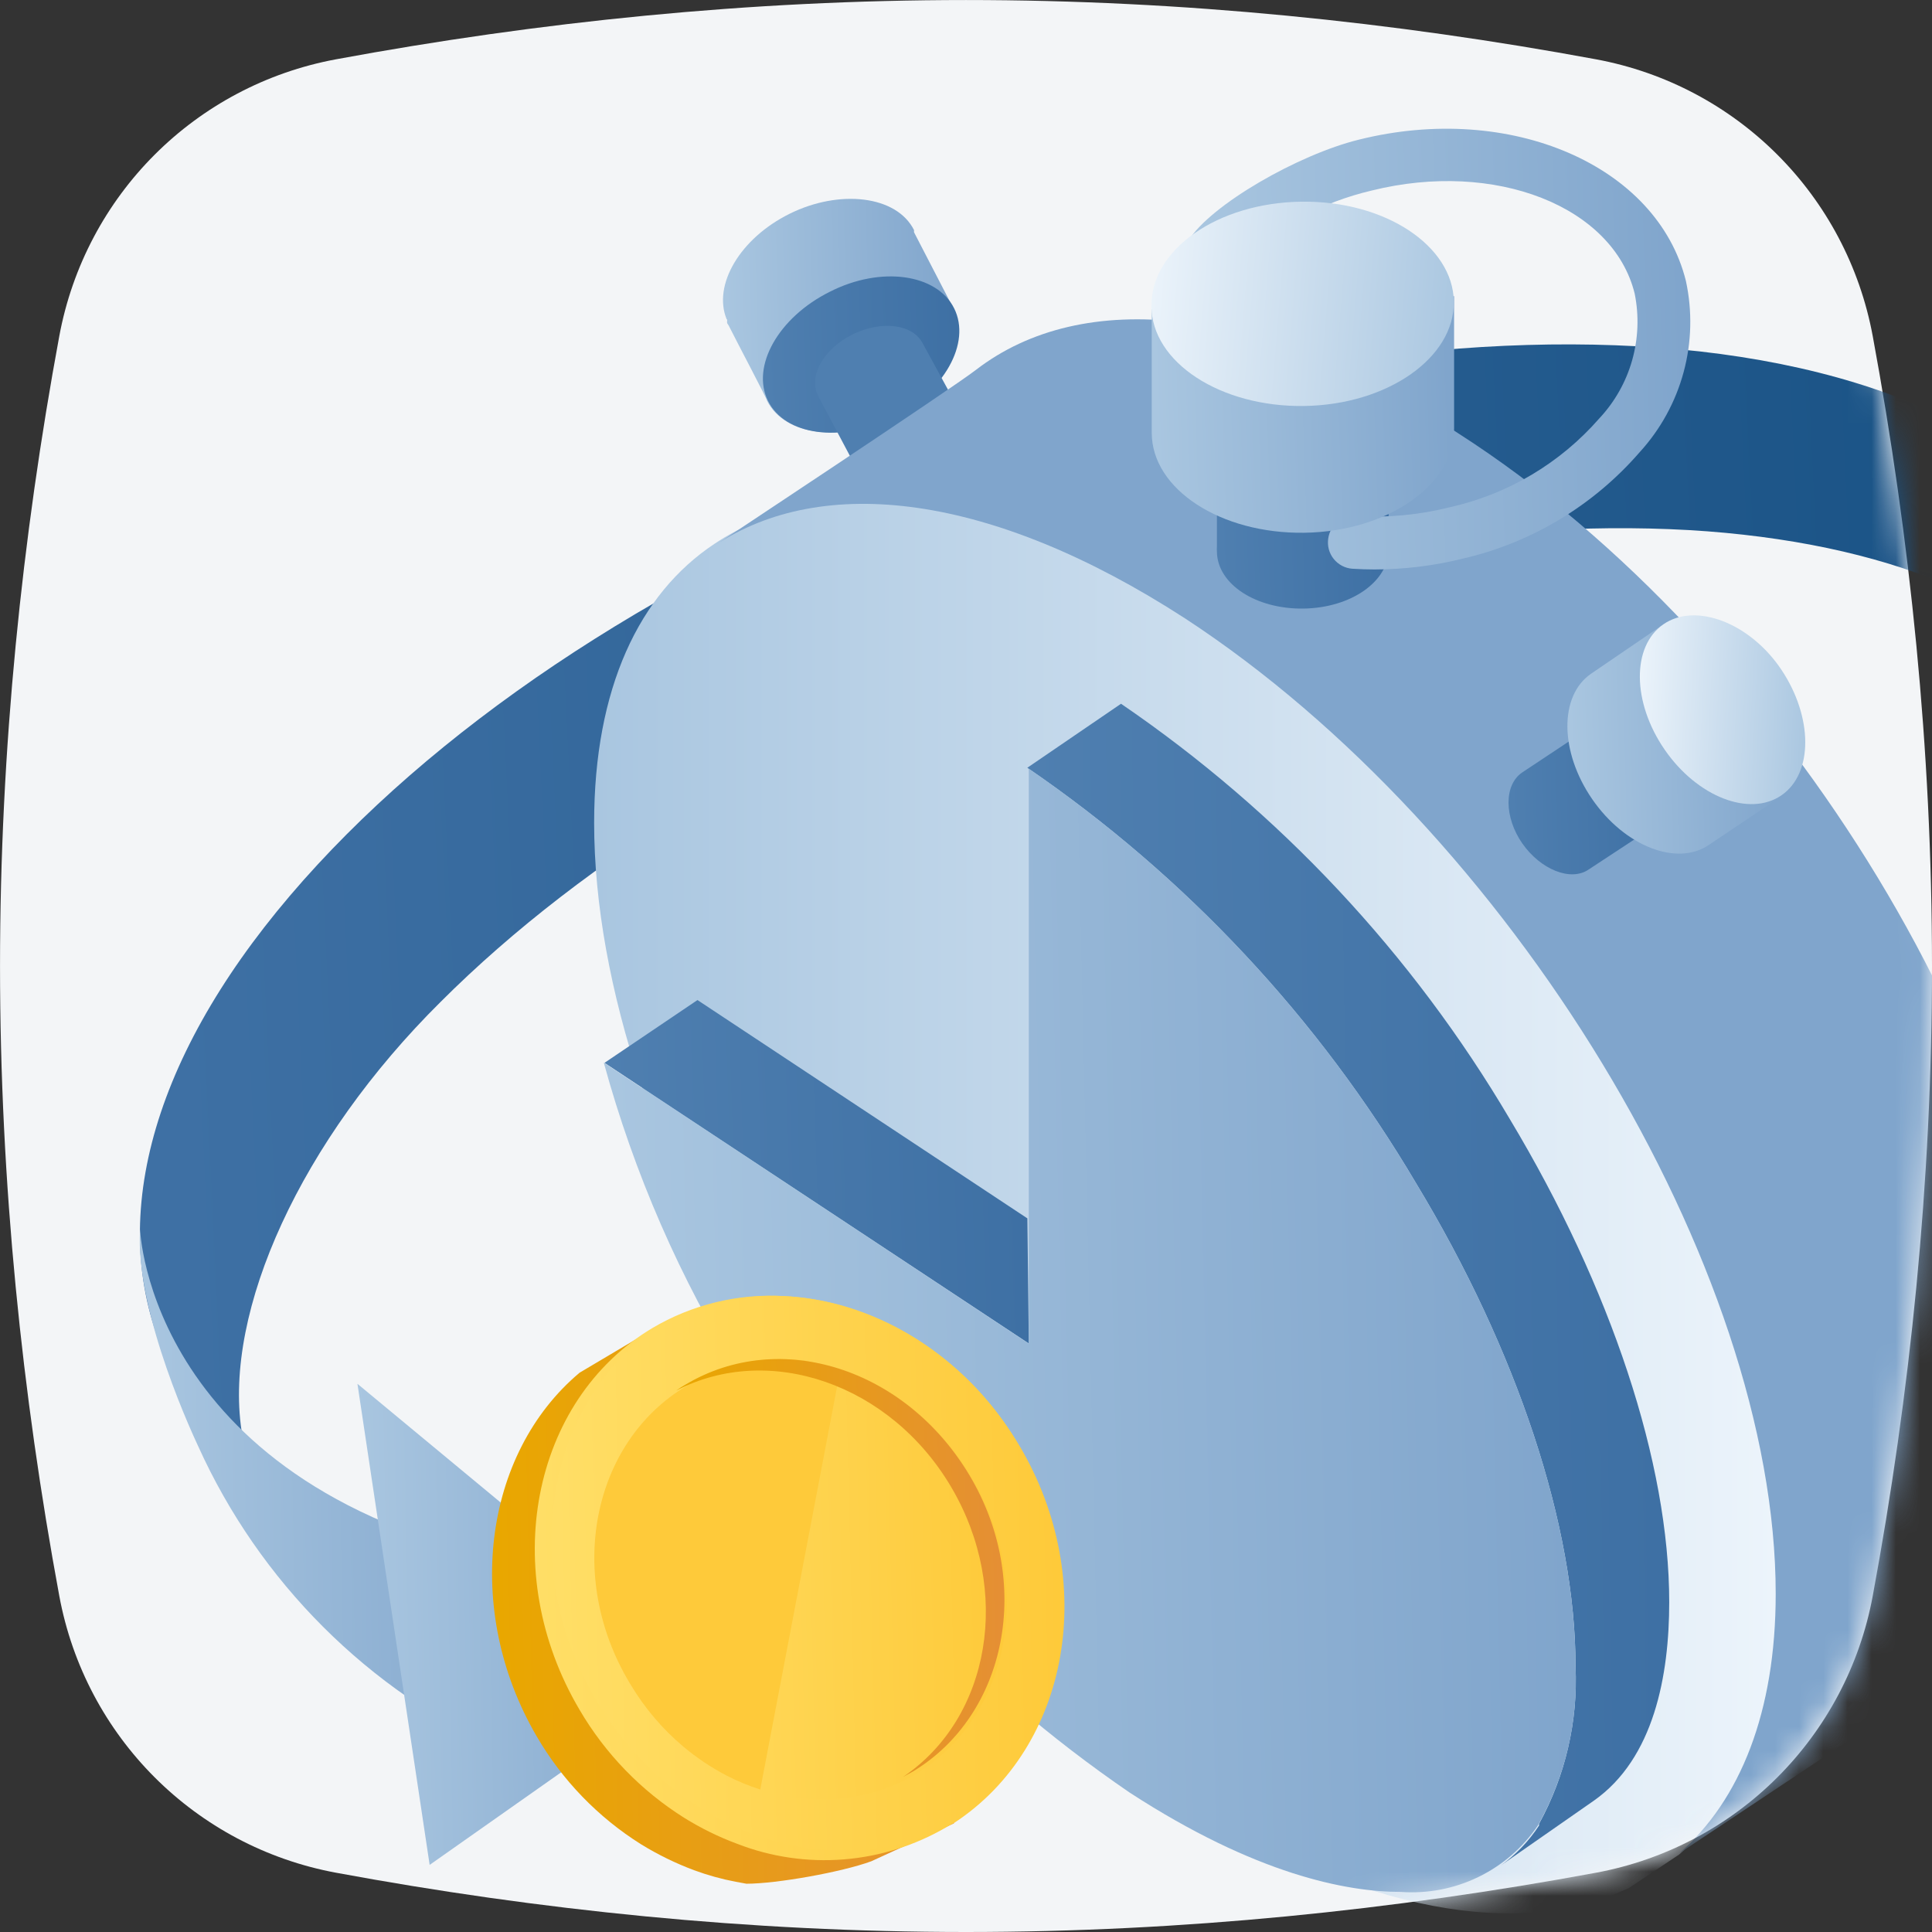
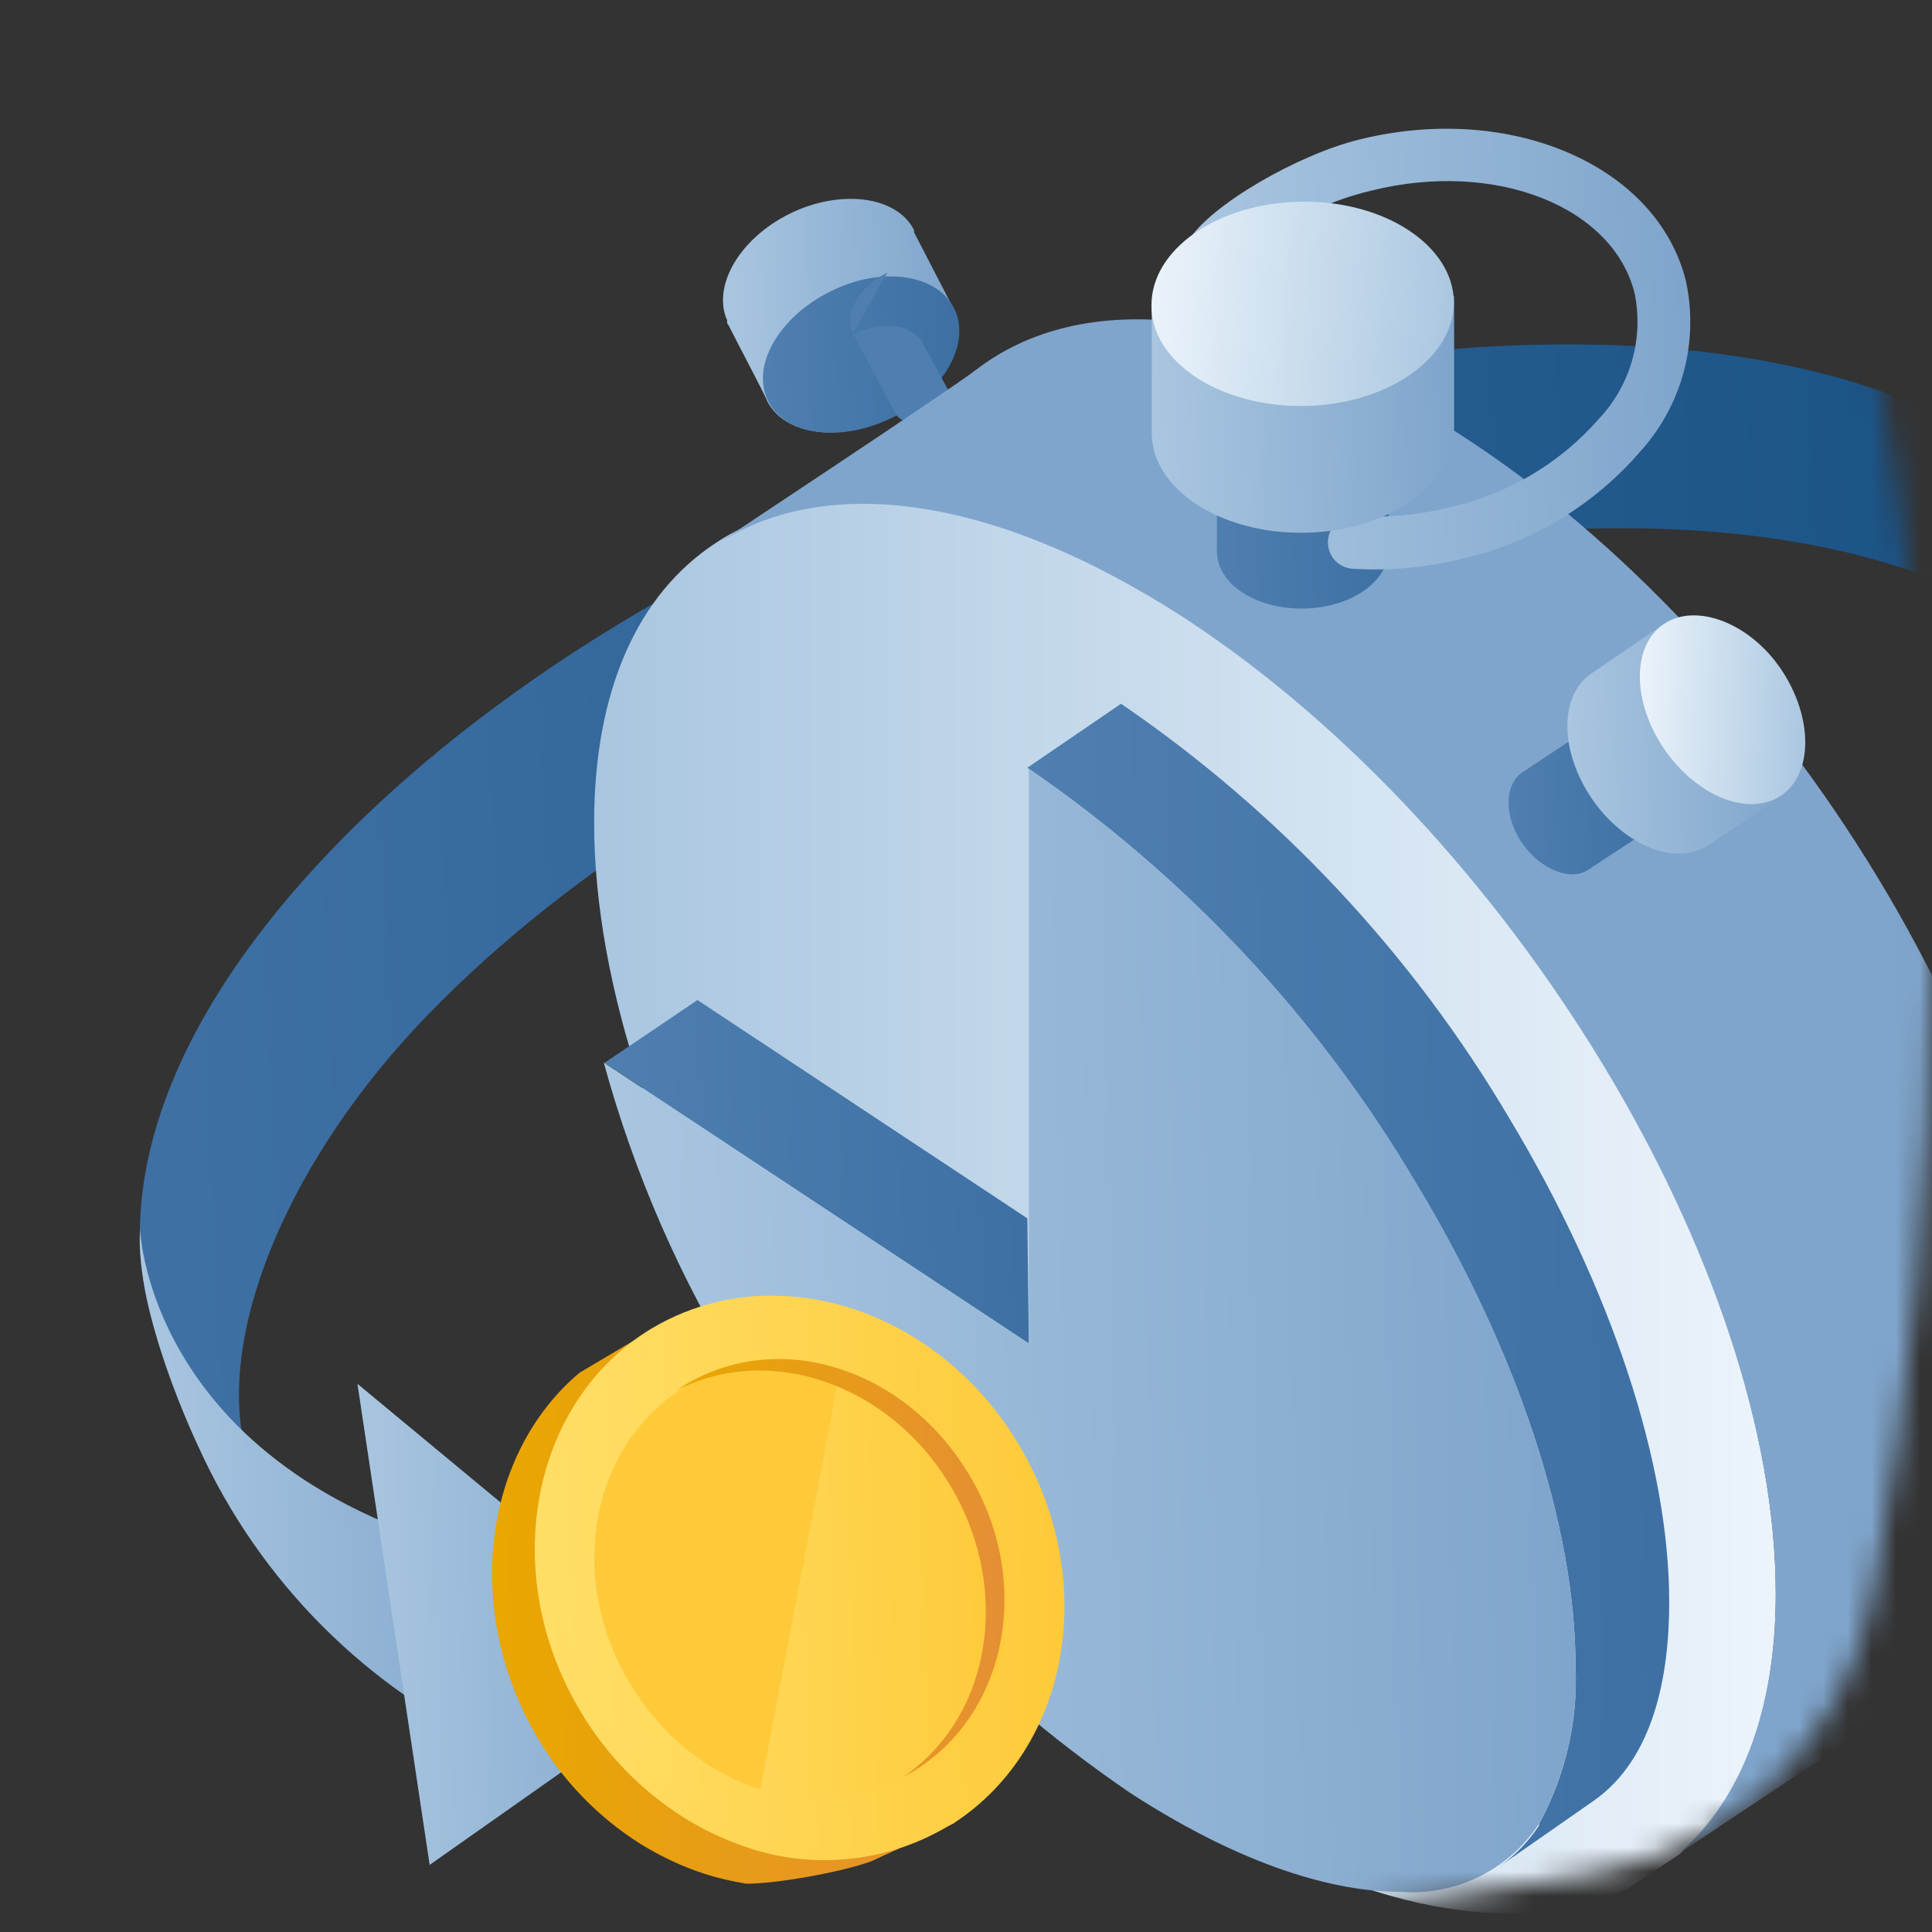
<svg xmlns="http://www.w3.org/2000/svg" xmlns:xlink="http://www.w3.org/1999/xlink" fill="none" height="80" viewBox="0 0 80 80" width="80">
  <rect x="0" y="0" width="80" height="80" fill="#333333" stroke="none" />
  <linearGradient id="a" gradientUnits="userSpaceOnUse" x1="5.793" x2="135.719" y1="14.26" y2="8.051">
    <stop offset="0" stop-color="#3e70a4" />
    <stop offset="1" stop-color="#003e70" />
  </linearGradient>
  <linearGradient id="b">
    <stop offset="0" stop-color="#a9c6e0" />
    <stop offset="1" stop-color="#80a5cc" />
  </linearGradient>
  <linearGradient id="c" gradientUnits="userSpaceOnUse" x1="79.359" x2="90.611" xlink:href="#b" y1="23.17" y2="23.048" />
  <linearGradient id="d" gradientUnits="userSpaceOnUse" x1="5.785" x2="21.951" xlink:href="#b" y1="50.891" y2="50.579" />
  <linearGradient id="e" gradientUnits="userSpaceOnUse" x1="29.938" x2="39.421" xlink:href="#b" y1="8.234" y2="7.986" />
  <linearGradient id="f">
    <stop offset="0" stop-color="#4f7fb0" />
    <stop offset="1" stop-color="#3e70a4" />
  </linearGradient>
  <linearGradient id="g" gradientUnits="userSpaceOnUse" x1="31.59" x2="39.504" xlink:href="#f" y1="11.445" y2="11.187" />
  <linearGradient id="h" gradientUnits="userSpaceOnUse" x1="73.522" x2="24.602" y1="50.011" y2="50.011">
    <stop offset="0" stop-color="#ecf4fb" />
    <stop offset="1" stop-color="#a9c6e0" />
  </linearGradient>
  <linearGradient id="i" gradientUnits="userSpaceOnUse" x1="42.539" x2="68.424" xlink:href="#f" y1="29.141" y2="28.769" />
  <linearGradient id="j" gradientUnits="userSpaceOnUse" x1="25.031" x2="42.127" xlink:href="#f" y1="41.41" y2="40.862" />
  <linearGradient id="k" gradientUnits="userSpaceOnUse" x1="50.387" x2="57.31" xlink:href="#f" y1="19" y2="18.794" />
  <linearGradient id="l" gradientUnits="userSpaceOnUse" x1="49.199" x2="69.434" xlink:href="#b" y1="5.33" y2="4.732" />
  <linearGradient id="m" gradientUnits="userSpaceOnUse" x1="62.465" x2="68.825" xlink:href="#f" y1="29.83" y2="29.661" />
  <linearGradient id="n" gradientUnits="userSpaceOnUse" x1="64.902" x2="73.66" xlink:href="#b" y1="25.9" y2="25.684" />
  <linearGradient id="o">
    <stop offset=".003" stop-color="#ecf4fb" />
    <stop offset="1" stop-color="#a9c6e0" />
  </linearGradient>
  <linearGradient id="p" gradientUnits="userSpaceOnUse" x1="67.902" x2="75.112" xlink:href="#o" y1="25.48" y2="25.829" />
  <linearGradient id="q" gradientUnits="userSpaceOnUse" x1="25" x2="64.189" xlink:href="#b" y1="31.83" y2="30.95" />
  <linearGradient id="r" gradientUnits="userSpaceOnUse" x1="47.691" x2="59.873" xlink:href="#b" y1="12.26" y2="11.856" />
  <linearGradient id="s" gradientUnits="userSpaceOnUse" x1="47.68" x2="60.803" xlink:href="#o" y1="8.35" y2="9.42" />
  <linearGradient id="t" gradientUnits="userSpaceOnUse" x1="14.801" x2="28.793" xlink:href="#b" y1="57.301" y2="57.039" />
  <linearGradient id="u">
    <stop offset="0" stop-color="#e9a700" />
    <stop offset="1" stop-color="#e58f34" />
  </linearGradient>
  <linearGradient id="v" gradientUnits="userSpaceOnUse" x1="20.375" x2="40.93" xlink:href="#u" y1="54.711" y2="54.227" />
  <linearGradient id="w">
    <stop offset="0" stop-color="#ffde66" />
    <stop offset="1" stop-color="#feca3a" />
  </linearGradient>
  <linearGradient id="x" gradientUnits="userSpaceOnUse" x1="22.145" x2="43.463" xlink:href="#w" y1="53.652" y2="53.134" />
  <linearGradient id="y" gradientUnits="userSpaceOnUse" x1="22.832" x2="43.514" xlink:href="#w" y1="53.658" y2="53.162" />
  <linearGradient id="z" gradientUnits="userSpaceOnUse" x1="24.609" x2="41.24" xlink:href="#w" y1="56.277" y2="55.873" />
  <linearGradient id="A" gradientUnits="userSpaceOnUse" x1="28" x2="41.234" xlink:href="#u" y1="56.275" y2="56.006" />
  <clipPath id="B">
    <path d="m0 0h80v80h-80z" />
  </clipPath>
  <mask id="C" height="80" maskUnits="userSpaceOnUse" width="80" x="0" y="0">
    <path d="m66.08 77.55c2.847-.528 5.468-1.907 7.516-3.954 2.048-2.048 3.427-4.668 3.954-7.516 1.608-8.601 2.428-17.33 2.45-26.08-.022-8.75-.842-17.479-2.45-26.08-.528-2.847-1.907-5.468-3.954-7.516-2.048-2.048-4.668-3.426-7.516-3.954-8.601-1.608-17.33-2.428-26.08-2.45-8.75.022-17.479.842-26.08 2.45-2.847.528-5.468 1.907-7.516 3.954s-3.426 4.668-3.954 7.516c-1.608 8.601-2.428 17.33-2.45 26.08.022 8.75.842 17.479 2.45 26.08.528 2.847 1.907 5.468 3.954 7.516 2.048 2.048 4.668 3.427 7.516 3.954 8.601 1.608 17.33 2.428 26.08 2.45 8.75-.022 17.479-.842 26.08-2.45z" fill="#fff" />
  </mask>
  <g clip-path="url(#B)">
-     <path d="m66.078 77.547c5.836-1.079 10.39-5.633 11.469-11.469 1.544-8.351 2.453-17.086 2.453-26.077 0-8.992-.909-17.727-2.453-26.078-1.079-5.836-5.633-10.39-11.469-11.469-8.351-1.544-17.086-2.453-26.078-2.453-8.991-0-17.726.909-26.077 2.453-5.836 1.079-10.39 5.633-11.469 11.469-1.544 8.351-2.453 17.087-2.453 26.078 0 8.991.909 17.726 2.453 26.077 1.079 5.836 5.633 10.39 11.469 11.469 8.351 1.544 17.086 2.453 26.077 2.453 8.992 0 17.727-.909 26.078-2.453z" fill="#f3f5f7" />
    <g mask="url(#C)">
      <path d="m90.001 30.55-.63-1.92c0-.11-.87-2.7-1.15-3.45-2.15-5.79-8.49-9.57-17.85-10.63-9.1-1-20.0.6-30.83 4.61s-20.17 9.91-26.39 16.64c-6.39 6.91-8.73 13.91-6.58 19.7.51 1.246 1.183 2.42 2 3.49l2.43 3.01-1-2.77c-.74-4.95 2.45-12 8.24-17.74 6-6 14.61-11.24 24.35-14.86s19.73-5.25 28.1-4.63c8.1.62 14 3.29 16.72 7.53l1.52 2.4c.32-.47.68-.93 1.07-1.38z" fill="url(#a)" />
      <path d="m90.859 33.79c0-.24 0-1.79-1.84-6.47-.558-1.456-1.273-2.847-2.13-4.15.847 1.561 1.274 3.315 1.24 5.09-.18 5-2.68 9.31-8.14 13.22l-.63.45.23.74c.15.46.28.93.39 1.4.17.67.31 1.36.45 2s.29 1.41.46 2.12l.25 1 .42 1.67 1.31-1.11c5.57-4.75 8.48-10.55 7.99-15.96z" fill="url(#c)" />
      <path d="m21.639 64.761c-15.51-3.09-15.84-13.87-15.84-13.87-.22 3.51 2.35 8.86 2.41 9 2.539 5.612 7.036 10.106 12.65 12.64l1.53.69v-8.22z" fill="url(#d)" />
      <path d="m30.089 13.22c-.58-1.42.55-3.35 2.61-4.37s4.43-.76 5.15.68c-.004.03-.004.06 0 .09l1.62 3.13c.71 1.44-.43 3.46-2.56 4.52s-4.43.76-5.15-.68c0-.08-1.19-2.32-1.58-3.1l-.07-.11c-.004-.03-.004-.06 0-.09v-.06z" fill="url(#e)" />
      <path d="m34.361 12.081c-2.13 1.06-3.27 3.09-2.56 4.52s3 1.75 5.15.69 3.27-3.09 2.56-4.52-3.03-1.77-5.15-.69z" fill="url(#g)" />
-       <path d="m35.299 13.85c1.21-.6 2.52-.43 2.92.39l1.78 3.26c.4.82-.25 2-1.45 2.57s-2.52.43-2.93-.39l-1.75-3.3c-.4-.82.24-1.94 1.43-2.53z" fill="#4f7fb0" />
+       <path d="m35.299 13.85c1.21-.6 2.52-.43 2.92.39l1.78 3.26s-2.52.43-2.93-.39l-1.75-3.3c-.4-.82.24-1.94 1.43-2.53z" fill="#4f7fb0" />
      <path d="m29.582 22.52c4.47-3 11.53-2.15 19.48 3 13.51 8.83 24.47 26.92 24.47 40.48 0 4.94-1.47 8.59-4 10.79l-2.07 1.38c-4.46 2.14-11.06 1.09-18.4-3.7-13.51-8.8-24.46-26.89-24.46-40.4 0-5.56 1.86-9.48 4.98-11.55z" fill="url(#h)" />
      <path d="m73.528 65.999c0-13.51-11-31.6-24.47-40.4-8-5.18-15-6-19.48-3 0 0 9.78-6.47 10.83-7.28 4.42-3.41 11.74-2.75 20 2.64 13.59 8.73 24.49 26.82 24.49 40.33 0 5.28-1.67 9.08-4.52 11.22-.18.14-7.24 4.84-10.84 7.23 2.52-2.2 3.99-5.85 3.99-10.74z" fill="#80a5cc" />
      <path d="m42.539 31.791c6.561 4.489 12.057 10.364 16.1 17.21 4.19 6.93 6.6 14.21 6.6 20 .104 2.271-.418 4.526-1.51 6.52v.07c-.423.647-.962 1.21-1.59 1.66l3.86-2.69c2.49-1.75 3.12-5.19 3.12-8.22 0-5.75-2.4-13-6.6-20-4.038-6.846-9.535-12.719-16.1-17.2z" fill="url(#i)" />
      <path d="m42.541 50.45.06 5.18-17.57-11.62 3.85-2.6z" fill="url(#j)" />
      <path d="m50.39 19h7.11v3.64.11c0 1.33-1.56 2.42-3.52 2.45s-3.57-1-3.59-2.35c-.005-.07-.005-.14 0-.21z" fill="url(#k)" />
      <path d="m56.919 23.58c1.234-.002 2.463-.153 3.66-.45 2.845-.659 5.408-2.203 7.32-4.41.861-.943 1.484-2.079 1.817-3.313s.364-2.529.093-3.777c-1.19-4.78-7.26-7.41-13.53-5.85-2.5.61-6.16 2.7-7.08 4.2l2.16.81c1.53-1.424 3.405-2.424 5.44-2.9 5.11-1.27 10 .65 10.89 4.27.185.917.148 1.864-.107 2.764-.256.899-.723 1.725-1.363 2.406-1.615 1.848-3.776 3.133-6.17 3.67-1.264.319-2.569.444-3.87.37-.279-.028-.558.053-.778.226-.22.174-.364.426-.402.704-.022.149-.014.3.025.446s.108.281.202.398c.094.117.211.214.344.284.133.07.279.112.429.122.32.02.62.03.92.03z" fill="url(#l)" />
      <path d="m66.279 29.83 2.72 4.06-3.21 2.11c-.75.52-2 0-2.75-1.07s-.78-2.43 0-2.95z" fill="url(#m)" />
      <path d="m68.809 25.9-2.93 2c-1.32.91-1.3 3.23.05 5.19s3.52 2.8 4.84 1.89l3.13-2.1c-1.225-.845-2.3-1.89-3.18-3.09-.79-1.215-1.432-2.521-1.91-3.89z" fill="url(#n)" />
      <path d="m68.879 25.85c-1.32.91-1.3 3.23.05 5.19s3.52 2.8 4.84 1.89 1.3-3.24 0-5.19-3.56-2.81-4.89-1.89z" fill="url(#p)" />
      <path d="m42.6 55.64v-23.81c6.535 4.485 12.01 10.345 16.04 17.17 4.19 6.93 6.6 14.21 6.6 20 .109 2.3-.432 4.583-1.56 6.59-.622.917-1.474 1.653-2.471 2.136-.997.483-2.104.694-3.208.614-2.24 0-6-.72-11.22-4.11-6.57-4.491-12.07-10.374-16.11-17.23-2.506-4.038-4.416-8.416-5.67-13z" fill="url(#q)" />
      <path d="m47.691 12.8v5.12c0 2.34 2.86 4.19 6.32 4.14s6.23-2 6.2-4.31c0-.15 0-5.49 0-5.49-2.012.803-4.146 1.256-6.31 1.34-2.094-.019-4.179-.288-6.21-.8z" fill="url(#r)" />
      <path d="m47.68 12.671c0 2.33 2.86 4.19 6.32 4.14s6.23-2 6.2-4.32-2.86-4.19-6.32-4.14-6.23 1.98-6.2 4.32z" fill="url(#s)" />
      <path d="m14.801 57.301 2.99 19.92 11.38-8.01z" fill="url(#t)" />
      <path clip-rule="evenodd" d="m23.999 56.841 3.59-2.13.26.45h.19.08l.45-.07h.12l.31-.09h.12.44.79.39.26l.36.05h.2l.37.07h.18l.41.1h.1l.42.12h.11l.46.16h.07l.61.25.39.19.34.18.1.06h.07l.27.15.15.09.28.18.09.07.08.05.12.09.19.13.14.11.12.09.14.11.17.14.07.06.14.12.26.24.18.17.25.24.17.18.24.26.17.18.23.28.16.19.23.31.14.18.25.36.1.15c.11.18.23.36.33.54s.21.35.3.53c.017.046.041.09.07.13.07.14.14.27.2.41l.09.19.16.36.08.21c0 .11.09.22.14.34l.07.22.12.33c.017.078.041.155.07.23l.09.33.06.24c0 .11.06.21.08.32.005.08.005.16 0 .24 0 .11 0 .22.07.32s0 .16 0 .25v.31c.005.083.005.167 0 .25v.31.25.31.25.31c.005.08.005.16 0 .24v.31.24.31.24.3c.005.08.005.16 0 .24.006.097.006.194 0 .29v.24c-.018.098-.041.195-.07.29-.012.081-.029.161-.05.24 0 .09 0 .19-.08.28-.019.078-.042.155-.07.23l-.09.28c-.022.078-.049.155-.08.23 0 .09-.06.18-.1.27l-.09.22c0 .09-.07.18-.11.27l-.1.21c-.037.09-.081.176-.13.26 0 .07-.07.14-.11.22s-.09.16-.14.24l-.12.21-.15.24-.13.2-.16.23-.15.2-.17.22.29.5-.149.56-3.421 1.57c-1.226.451-3.922.93-5.17.93l-.44-.08c-.589-.112-1.168-.273-1.73-.48-.763-.285-1.496-.644-2.19-1.07-1.785-1.12-3.271-2.658-4.33-4.48-3.05-5.23-2.22-11.69 1.78-15.05z" fill="url(#v)" fill-rule="evenodd" />
      <path d="m34.799 54.05c-.758-.209-1.535-.337-2.32-.38-1.919-.115-3.828.349-5.48 1.33-5 3-6.38 10.09-3 15.8 1.063 1.817 2.548 3.35 4.33 4.47.695.433 1.432.795 2.2 1.08 1.402.544 2.909.764 4.409.644s2.953-.576 4.251-1.335c5-3 6.38-10.09 3-15.8-1.622-2.817-4.27-4.898-7.39-5.81z" fill="url(#x)" />
      <path d="m27.381 54.829c-4.76 3.12-6 10-2.69 15.58s9.86 7.78 14.84 5.06c4.75-3.13 6-10 2.69-15.59s-9.86-7.78-14.84-5.05z" fill="url(#y)" />
      <path d="m36.661 57.52c-.598-.35-1.232-.635-1.89-.85-.47-.149-.952-.259-1.44-.33-.664-.084-1.336-.084-2 0-1.002.135-1.965.476-2.83 1l-.09.06c-3.91 2.34-5 7.84-2.35 12.27l.06.1c.578.964 1.311 1.826 2.17 2.55.552.463 1.152.866 1.79 1.2.45.232.918.426 1.4.58.648.211 1.32.339 2 .38 1.538.129 3.078-.22 4.41-1 3.91-2.35 5-7.85 2.35-12.28-.859-1.512-2.092-2.779-3.58-3.68z" fill="url(#z)" />
      <path d="m33.331 56.34c-.664-.084-1.336-.084-2 0-1.002.135-1.965.476-2.83 1l-.09.06c-3.91 2.34-5 7.84-2.35 12.27l.06.1c.578.964 1.311 1.826 2.17 2.55.552.463 1.152.866 1.79 1.2.45.232.918.426 1.4.58l3.31-17.36c-.475-.174-.963-.307-1.46-.4z" fill="#feca3a" />
      <path d="m28.39 57.331c-.135.075-.265.159-.39.25 3.85-2 8.87-.28 11.39 4s1.63 9.55-2 12l.4-.22c3.91-2.35 5-7.85 2.35-12.28s-7.85-6.08-11.75-3.75z" fill="url(#A)" />
    </g>
  </g>
</svg>